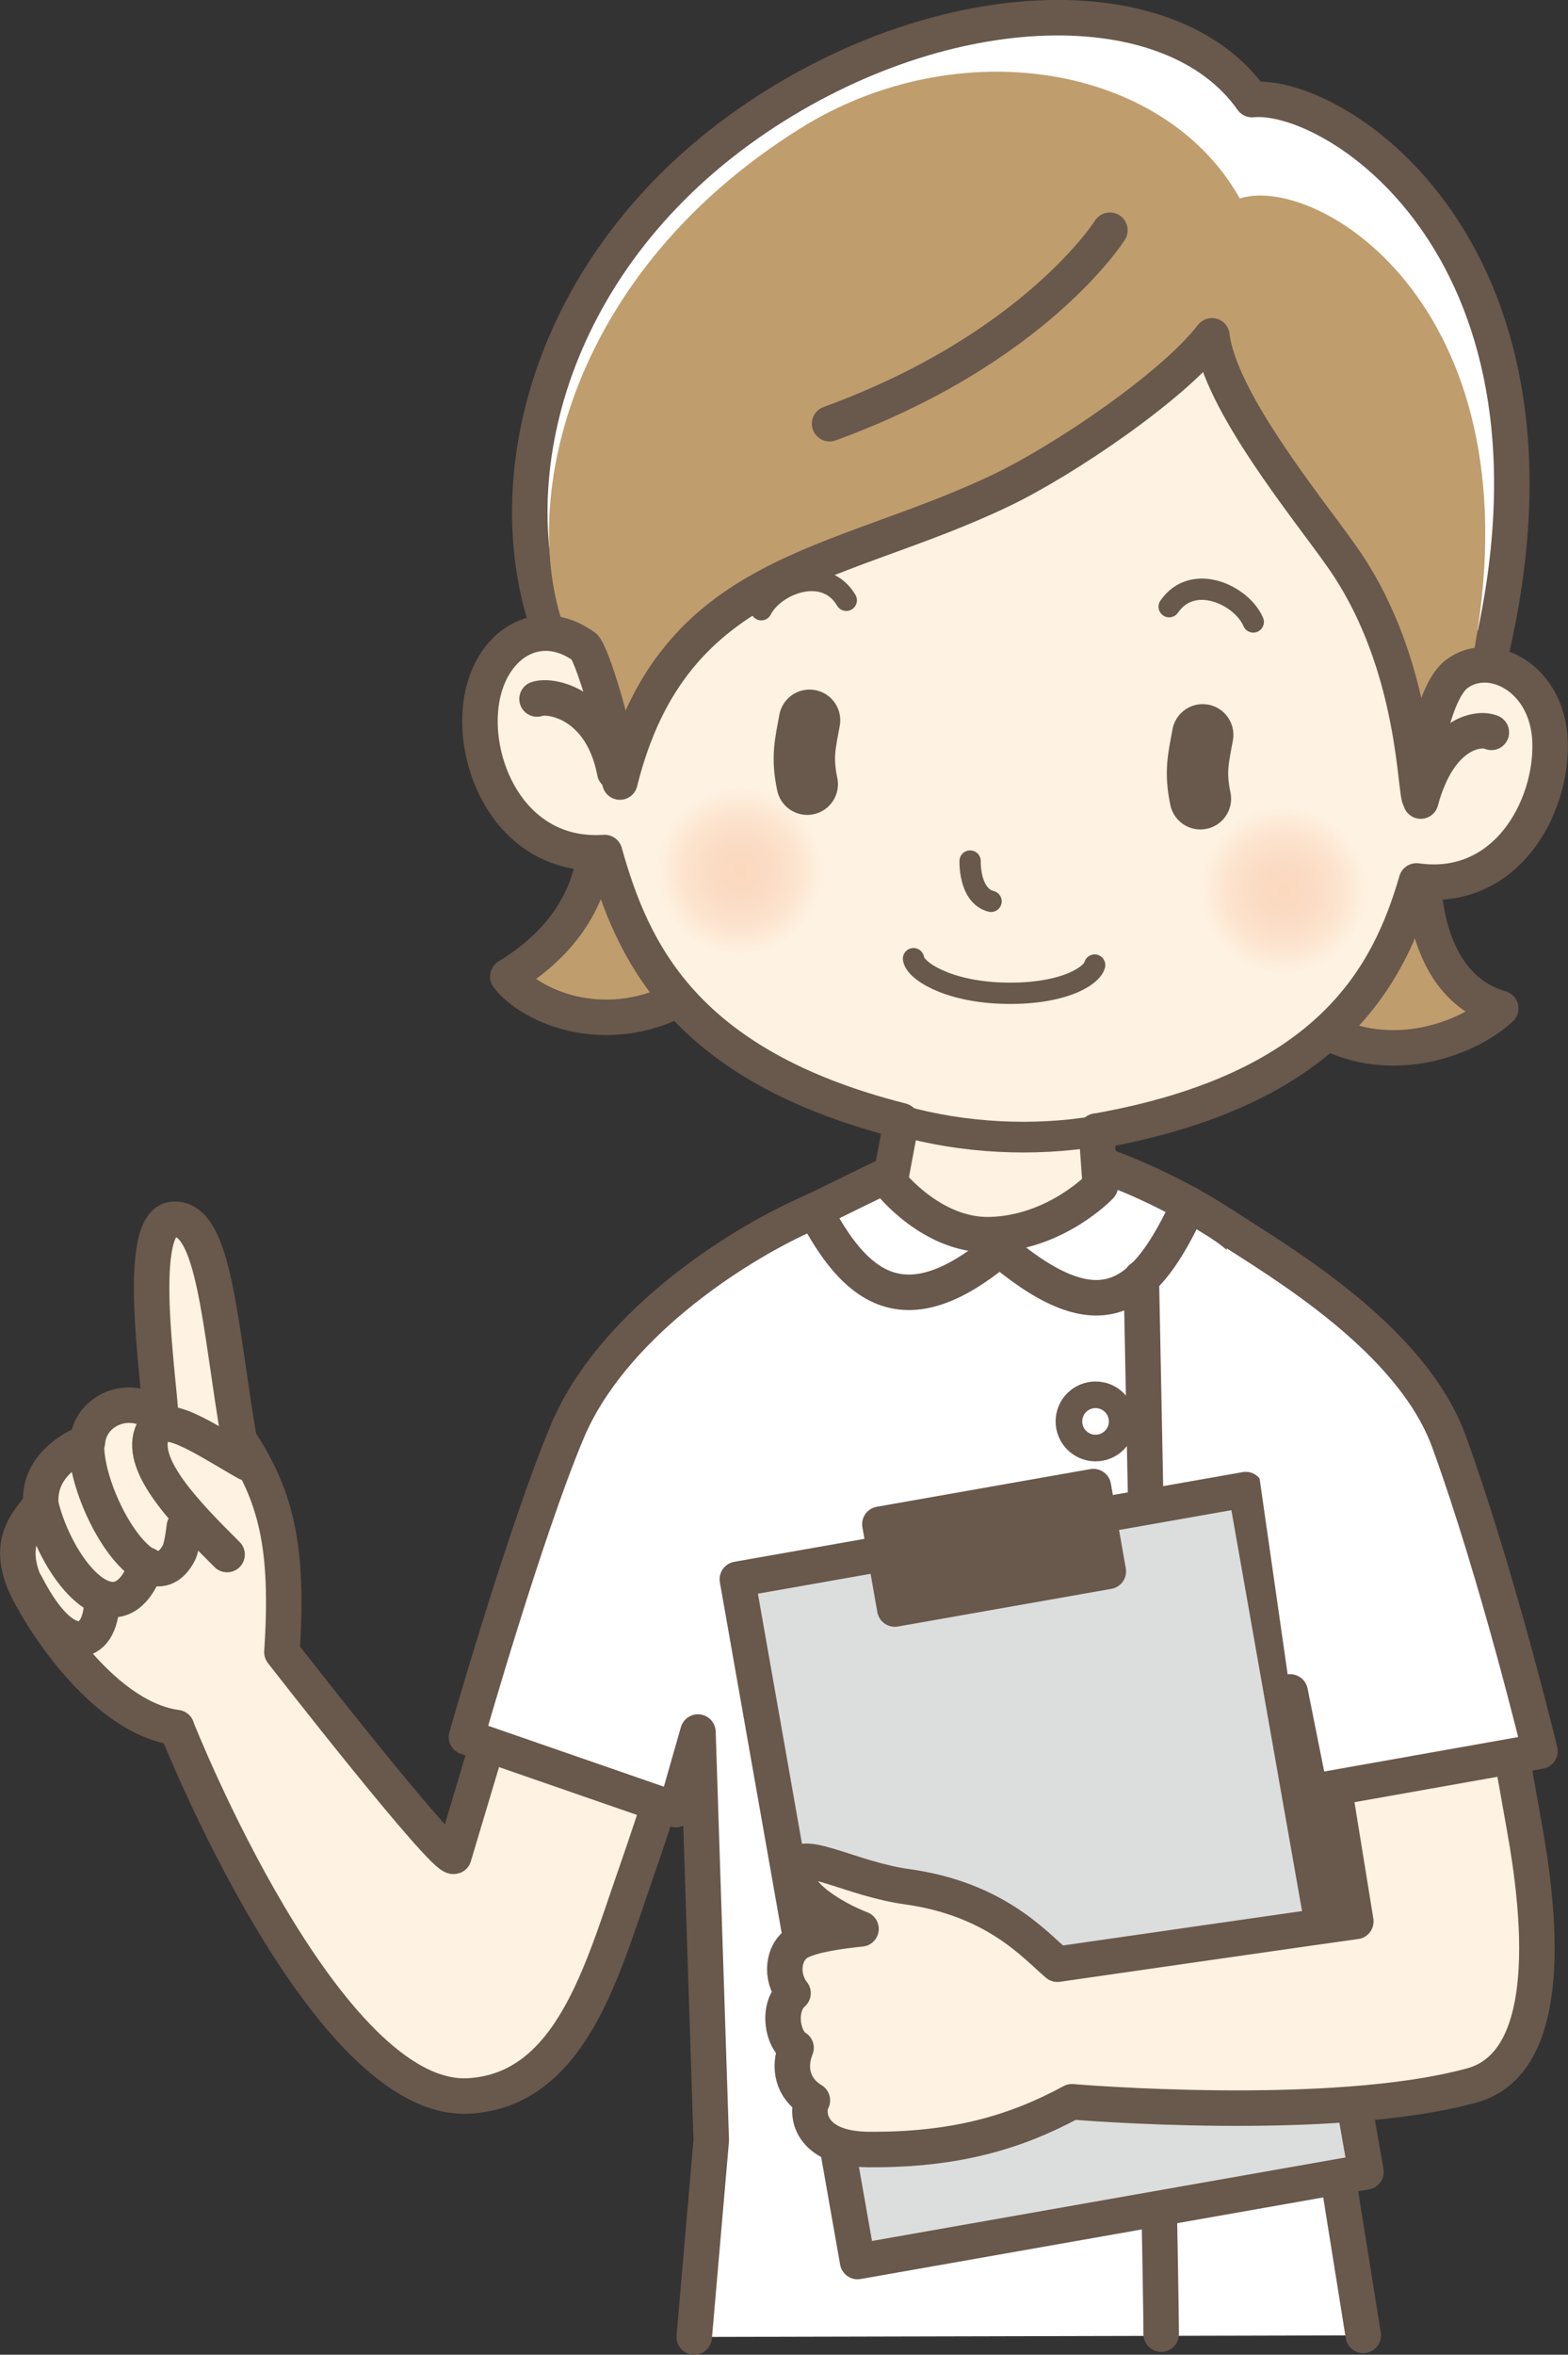
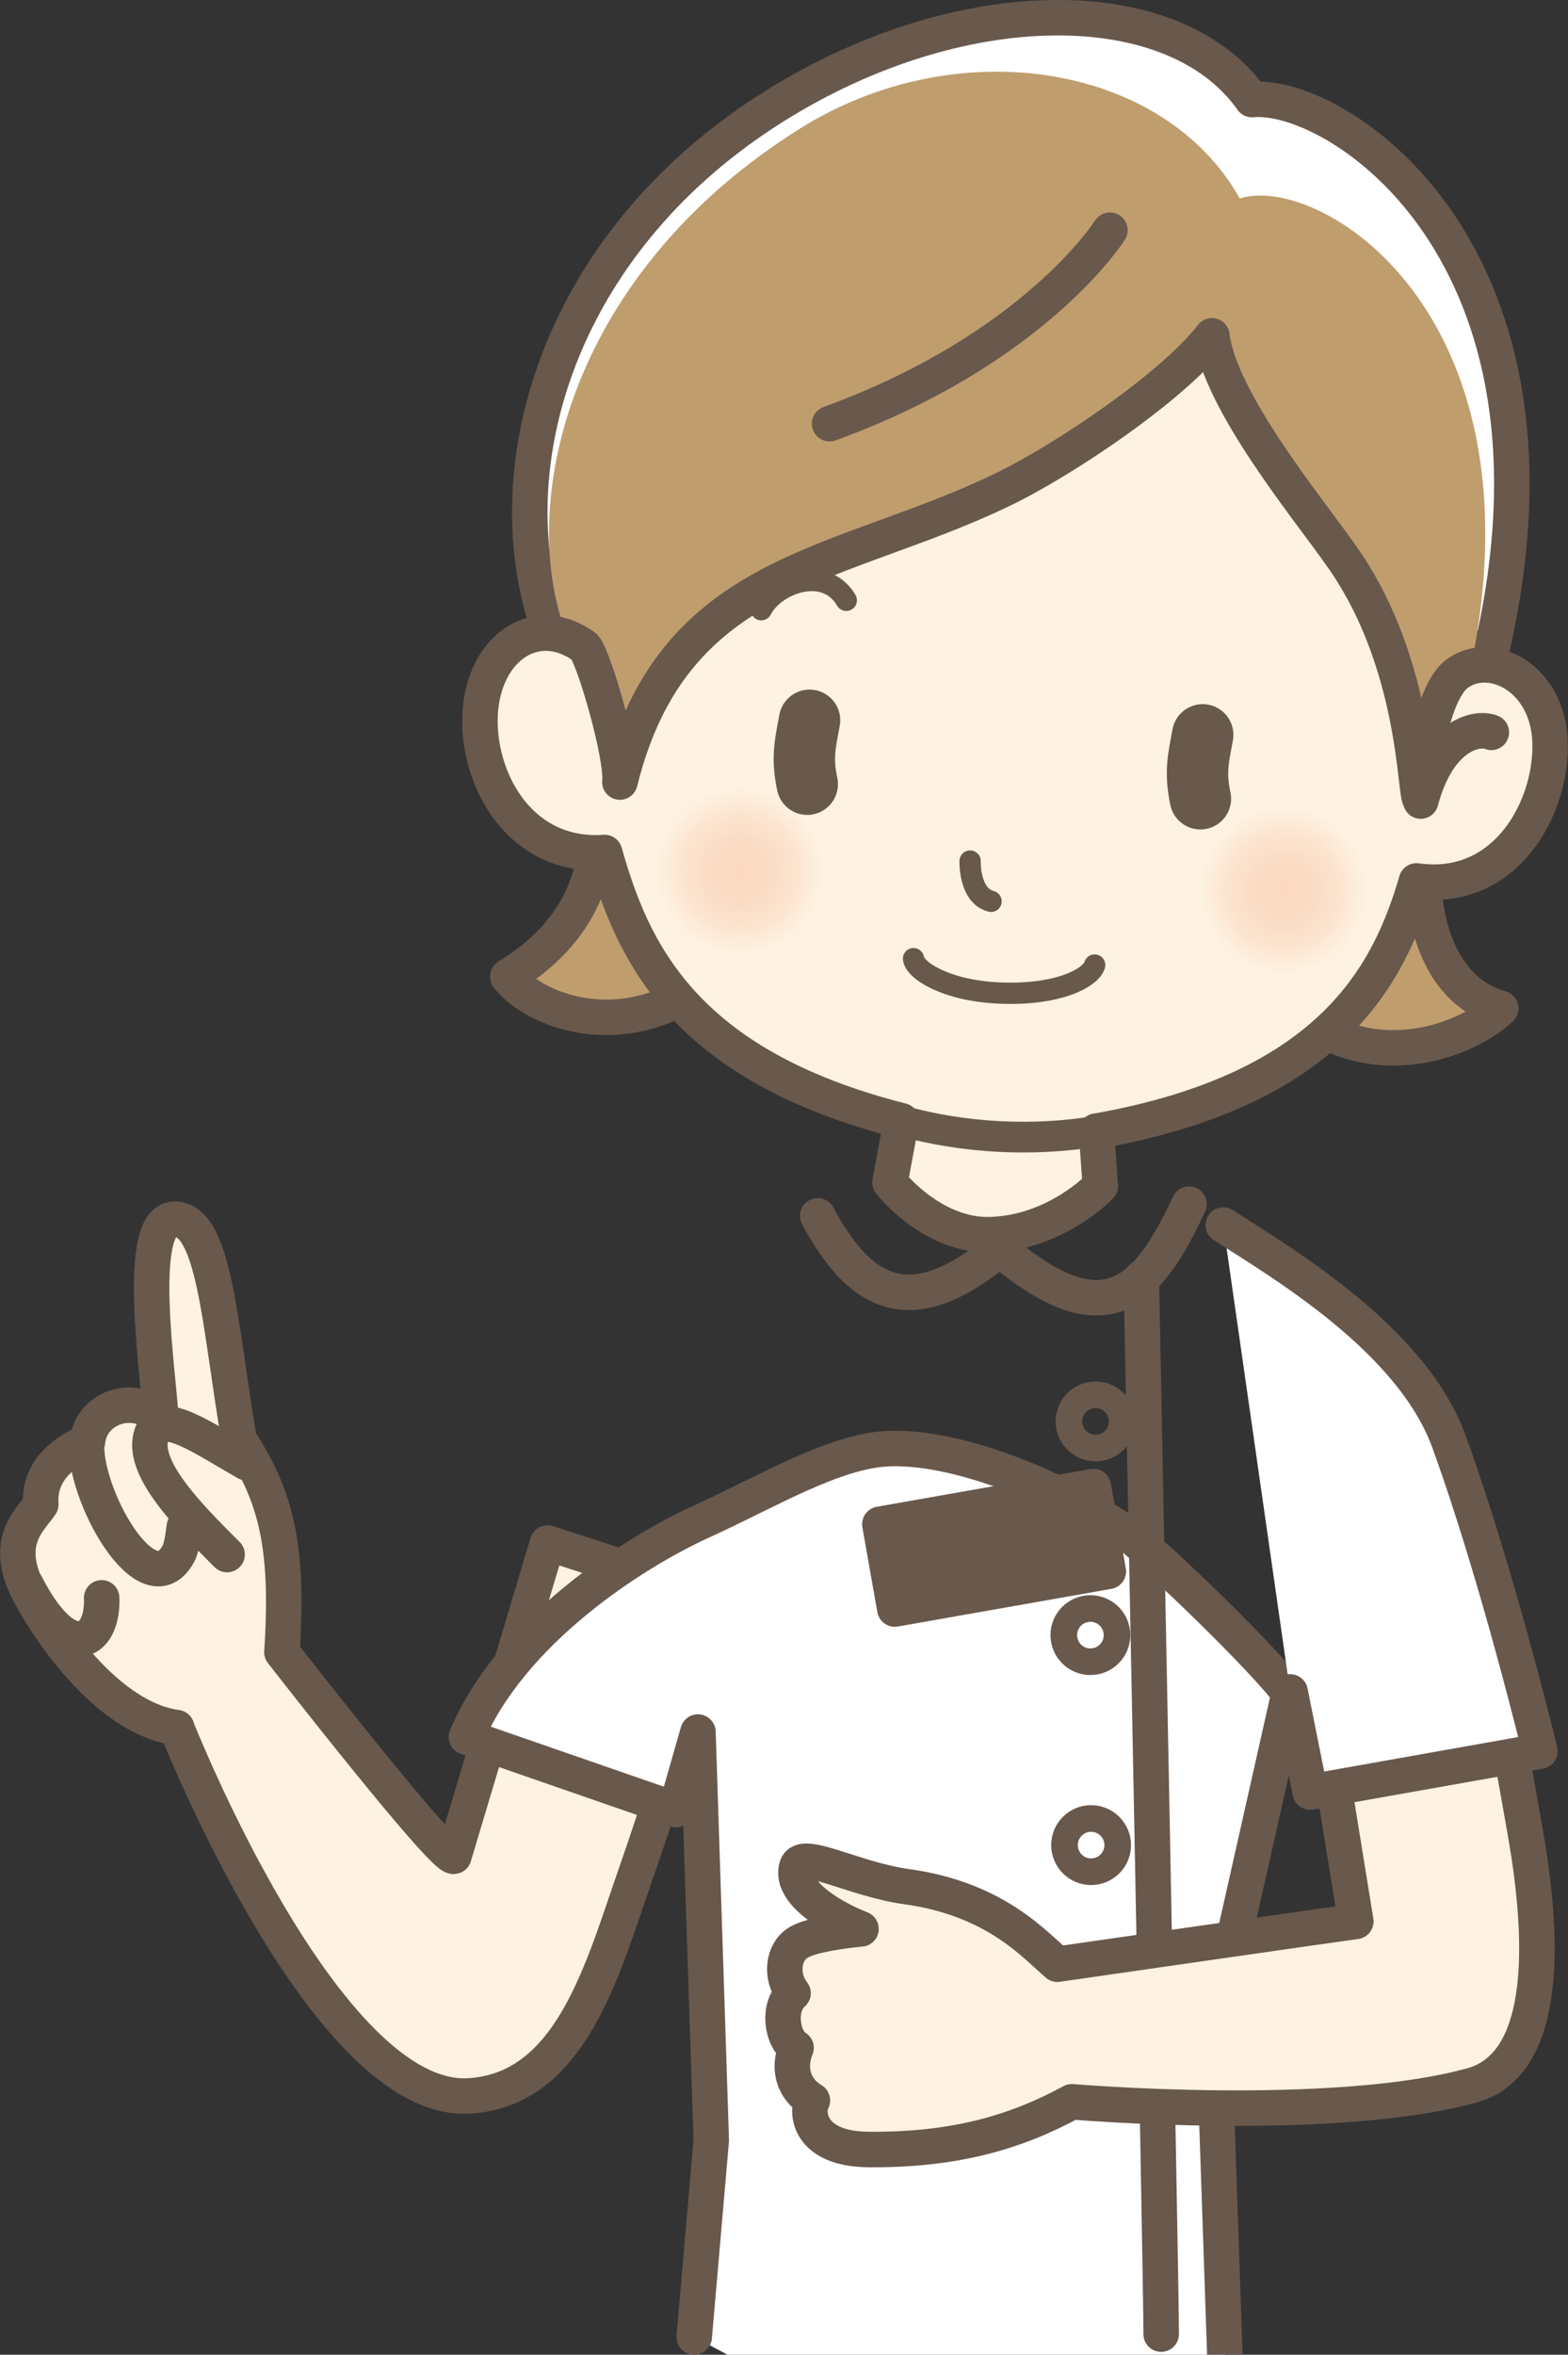
<svg xmlns="http://www.w3.org/2000/svg" xmlns:xlink="http://www.w3.org/1999/xlink" id="_レイヤー_2" viewBox="0 0 88.38 132.66">
  <rect x="0" y="0" width="88.38" height="132.66" fill="#333333" stroke="none" />
  <defs>
    <style>.cls-1,.cls-2,.cls-3,.cls-4,.cls-5,.cls-6,.cls-7,.cls-8,.cls-9,.cls-10{stroke:#69584c;stroke-linecap:round;stroke-linejoin:round;}.cls-1,.cls-2,.cls-3,.cls-4,.cls-10{fill:none;}.cls-1,.cls-5,.cls-6,.cls-7,.cls-8,.cls-9{stroke-width:2px;}.cls-2{stroke-width:1.5px;}.cls-3{stroke-width:1.2px;}.cls-4{stroke-width:1.73px;}.cls-5{fill:#fff;}.cls-11{fill:url(#_新規グラデーションスウォッ_39);}.cls-6{fill:#69584c;}.cls-12{fill:url(#_新規グラデーションスウォッ_39-2);}.cls-7{fill:#dcdddd;}.cls-8{fill:#fef2e2;}.cls-9,.cls-13{fill:#bf9d6d;}.cls-10{stroke-width:3.46px;}</style>
    <radialGradient id="_新規グラデーションスウォッ_39" cx="80.49" cy="39.47" fx="80.49" fy="39.47" r="4.69" gradientTransform="translate(-6.72 7.9) rotate(2)" gradientUnits="userSpaceOnUse">
      <stop offset="0" stop-color="#fbd9bf" />
      <stop offset=".33" stop-color="#fbdbc3" />
      <stop offset=".68" stop-color="#fce4cf" />
      <stop offset="1" stop-color="#fef2e2" />
    </radialGradient>
    <radialGradient id="_新規グラデーションスウォッ_39-2" cx="49.83" cy="39.47" fx="49.83" fy="39.47" r="4.69" xlink:href="#_新規グラデーションスウォッ_39" />
  </defs>
  <g id="_レイヤー_1-2">
    <path class="cls-8" d="M9.96,97.33c-3.38-.44-6.52-4.35-8.2-7.38-1.72-3.08-.05-4.29.54-5.2-.15-2.08,1.64-3.1,2.63-3.52.17-1.9,2.61-2.83,4.14-1.3-.1-2.27-1.5-11.18.74-11.24,2.3-.07,2.56,5.93,3.67,12.43,2.06,3.15,2.81,5.96,2.41,11.96,0,0,9.11,11.71,9.69,11.5l5.28-17.65,9.72,3.15s-2.05,7.77-4.75,15.5c-1.88,5.37-3.62,12.15-9.38,12.5-8.12.5-16.5-20.75-16.5-20.75Z" />
    <path class="cls-1" d="M13.9,82.41c-2.42-1.37-4.83-3.11-5.35-1.62-.66,1.85,1.99,4.54,4.25,6.79" />
    <path class="cls-1" d="M4.89,81.1c-.3,2.95,3.45,9.68,5.19,6.39.19-.37.31-1.48.31-1.48" />
-     <path class="cls-1" d="M2.29,84.75c.95,3.85,4.37,7.87,5.98,3.41" />
    <path class="cls-1" d="M1.46,89.27c2.32,4.54,4.37,3.38,4.27.75" />
-     <path class="cls-5" d="M39.13,131.66l.96-11.08-.75-23-1.25,4.37-11.8-4.09s3.3-11.54,5.68-17.2c2.47-5.89,9.29-10.34,13.27-12.15,3.75-1.71,7.51-4,10.58-4.1,3.72-.12,9.03,1.95,13.14,4.61,1.57,1.01,8.22,7.51,9.38,9.18l-4.25,18.87.75,22,2,12.5" />
+     <path class="cls-5" d="M39.13,131.66l.96-11.08-.75-23-1.25,4.37-11.8-4.09c2.47-5.89,9.29-10.34,13.27-12.15,3.75-1.71,7.51-4,10.58-4.1,3.72-.12,9.03,1.95,13.14,4.61,1.57,1.01,8.22,7.51,9.38,9.18l-4.25,18.87.75,22,2,12.5" />
    <path class="cls-5" d="M30.97,35.52c-3.11-8.73.17-21.13,11.7-28.9,10.68-7.19,23.37-7.44,27.9-1.01,4.77-.46,18.93,8.67,13.37,31.59" />
    <path class="cls-9" d="M74.6,58.05c3.83,2.08,8.15.48,9.99-1.24-4.5-1.28-4.68-7.57-4.15-9.47.56-2.78,1.12-7.33,2.02-9.54-.81-13.45-5.46-25.24-19.08-26.53-18.69-1.77-32.77,12.99-31.03,23.62.41,2.47,1.2,8.31,1.26,10.32.03,1.6.67,6.35-4.99,9.81,1.23,1.62,5.22,3.43,9.44,1.38" />
    <path class="cls-13" d="M80.55,47.97c.56-2.94,1.5-8.29,2.41-10.63,3.95-19.87-8.63-27.57-13.08-26.16-4.29-7.63-15.93-9.46-24.75-3.96-12.98,8.1-15.9,20.86-13.34,28.13.88,2.48,1.74,8.32,1.8,10.45l46.96,2.16Z" />
    <path class="cls-8" d="M61.79,63.73c13.27-2.34,16.52-8.85,18.05-14.1,5.02.71,7.65-4.11,7.53-7.83-.12-3.64-3.37-5.25-5.26-3.83-1.26.95-1.95,4.74-2.12,6.93-.26-1.02-.38-8.05-4.46-13.69-1.77-2.52-6.79-8.62-7.22-12.29-2.18,2.85-8.38,7.03-11.85,8.69-9.24,4.44-18.53,4.4-21.52,16.45.15-1.46-1.44-6.96-1.99-7.61-2.62-1.91-5.41-.12-5.84,3.24-.47,3.69,1.91,8.69,6.97,8.34,1.55,5.51,4.4,11.99,16.73,15.11l-.65,3.48s2.37,3.03,5.65,2.94c3.72-.1,6.21-2.74,6.21-2.74l-.22-3.1Z" />
-     <path class="cls-1" d="M30.27,39.38c.77-.27,3.64.25,4.38,4.12" />
    <path class="cls-1" d="M84.06,41.26c-.75-.32-2.96.06-3.98,3.87" />
    <path class="cls-11" d="M77.04,50.33c-.09,2.59-2.26,4.62-4.86,4.53-2.59-.09-4.62-2.26-4.53-4.85.09-2.59,2.26-4.62,4.86-4.53,2.59.09,4.62,2.26,4.53,4.86Z" />
    <path class="cls-12" d="M46.39,49.26c-.09,2.59-2.27,4.62-4.86,4.53-2.59-.09-4.62-2.27-4.53-4.85.09-2.59,2.26-4.62,4.86-4.53,2.59.09,4.62,2.26,4.53,4.86Z" />
-     <path class="cls-3" d="M70.64,35.04c-.64-1.51-3.4-2.81-4.74-.86" />
    <path class="cls-3" d="M42.91,34.35c.74-1.46,3.59-2.57,4.79-.53" />
    <path class="cls-3" d="M61.7,54.37c-.18.66-1.91,1.7-5.27,1.58-3.06-.11-4.86-1.27-4.94-1.94" />
    <path class="cls-3" d="M54.68,48.51s-.07,1.95,1.18,2.27" />
    <path class="cls-1" d="M62.56,12.97s-4.2,6.68-15.8,10.9" />
    <path class="cls-4" d="M50.81,63.14c3.51.99,7.46,1.18,10.99.59" />
    <path class="cls-10" d="M67.79,41.4c-.24,1.32-.45,2.07-.13,3.6" />
    <path class="cls-10" d="M45.63,40.58c-.24,1.32-.45,2.07-.13,3.6" />
    <path class="cls-1" d="M56.21,70.48c-5.02,4.13-7.8,2.32-10.12-1.98" />
    <path class="cls-1" d="M56.59,70.57c5.59,4.61,8.01,2.51,10.43-2.73" />
    <path class="cls-1" d="M64.33,72s1.12,56.16,1.12,59.5" />
    <circle class="cls-2" cx="61.75" cy="80.08" r="1.5" />
    <circle class="cls-2" cx="61.46" cy="92.12" r="1.5" />
    <circle class="cls-2" cx="61.5" cy="103.95" r="1.5" />
-     <rect class="cls-7" x="44.73" y="86.15" width="29.1" height="39.03" transform="translate(-17.45 11.9) rotate(-10)" />
    <rect class="cls-6" x="49.92" y="84.78" width="12.22" height="4.85" transform="translate(-14.29 11.05) rotate(-10)" />
    <path class="cls-8" d="M83.75,90.58s.61,3.59,2.21,12.58c1.4,7.89.69,13.32-3,14.33-7.92,2.17-22.54.92-22.54.92-3.23,1.75-6.64,2.72-11.44,2.69-3.44-.02-3.55-2.14-3.19-2.77-1.12-.67-1.37-1.85-.92-2.96-.79-.46-1.08-2.29-.17-3.08-.72-.91-.6-2.33.33-2.87.75-.42,2.4-.64,3.5-.75-1.44-.56-4.06-2-3.62-3.5.29-1,3.2.71,6.19,1.12,5,.69,7.19,3.25,8.5,4.37,0,0,16.44-2.37,16.82-2.41l-2.51-15.5,9.83-2.17Z" />
    <path class="cls-5" d="M68.95,69.02c3.25,2.1,10.61,6.39,12.72,12.19,2.73,7.51,5.13,17.45,5.13,17.45l-12.95,2.3-1.13-5.64" />
  </g>
</svg>